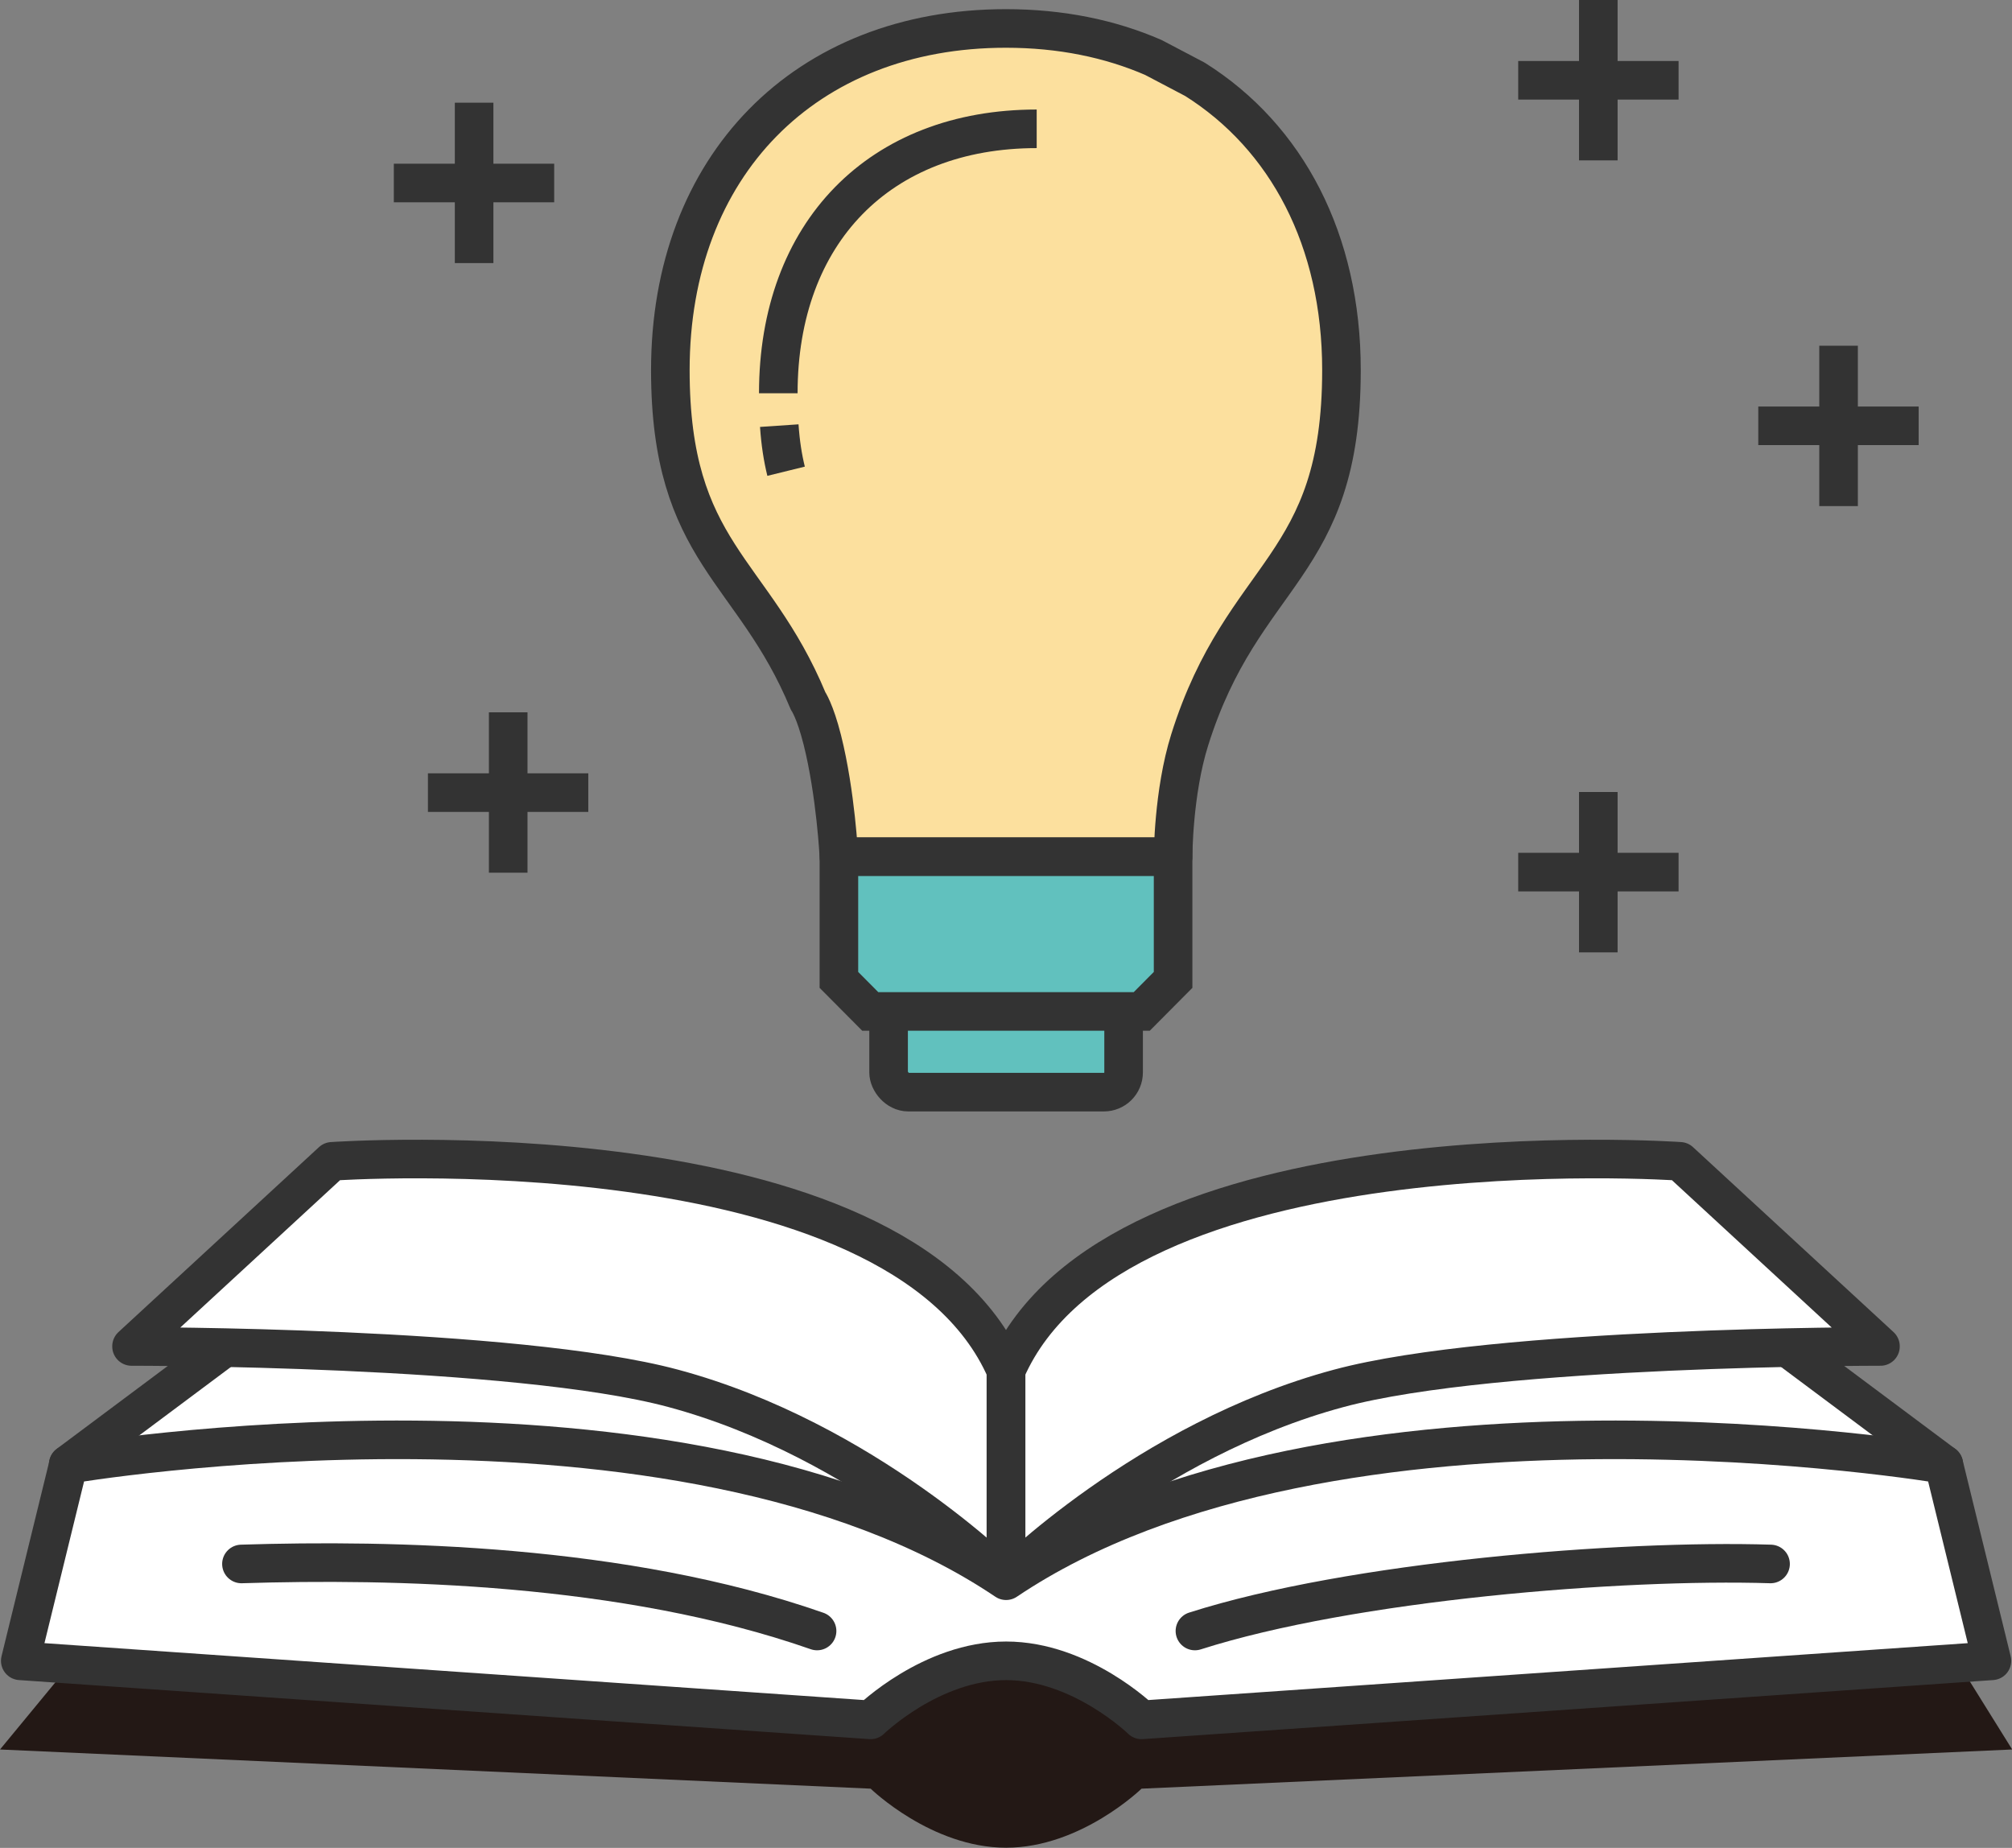
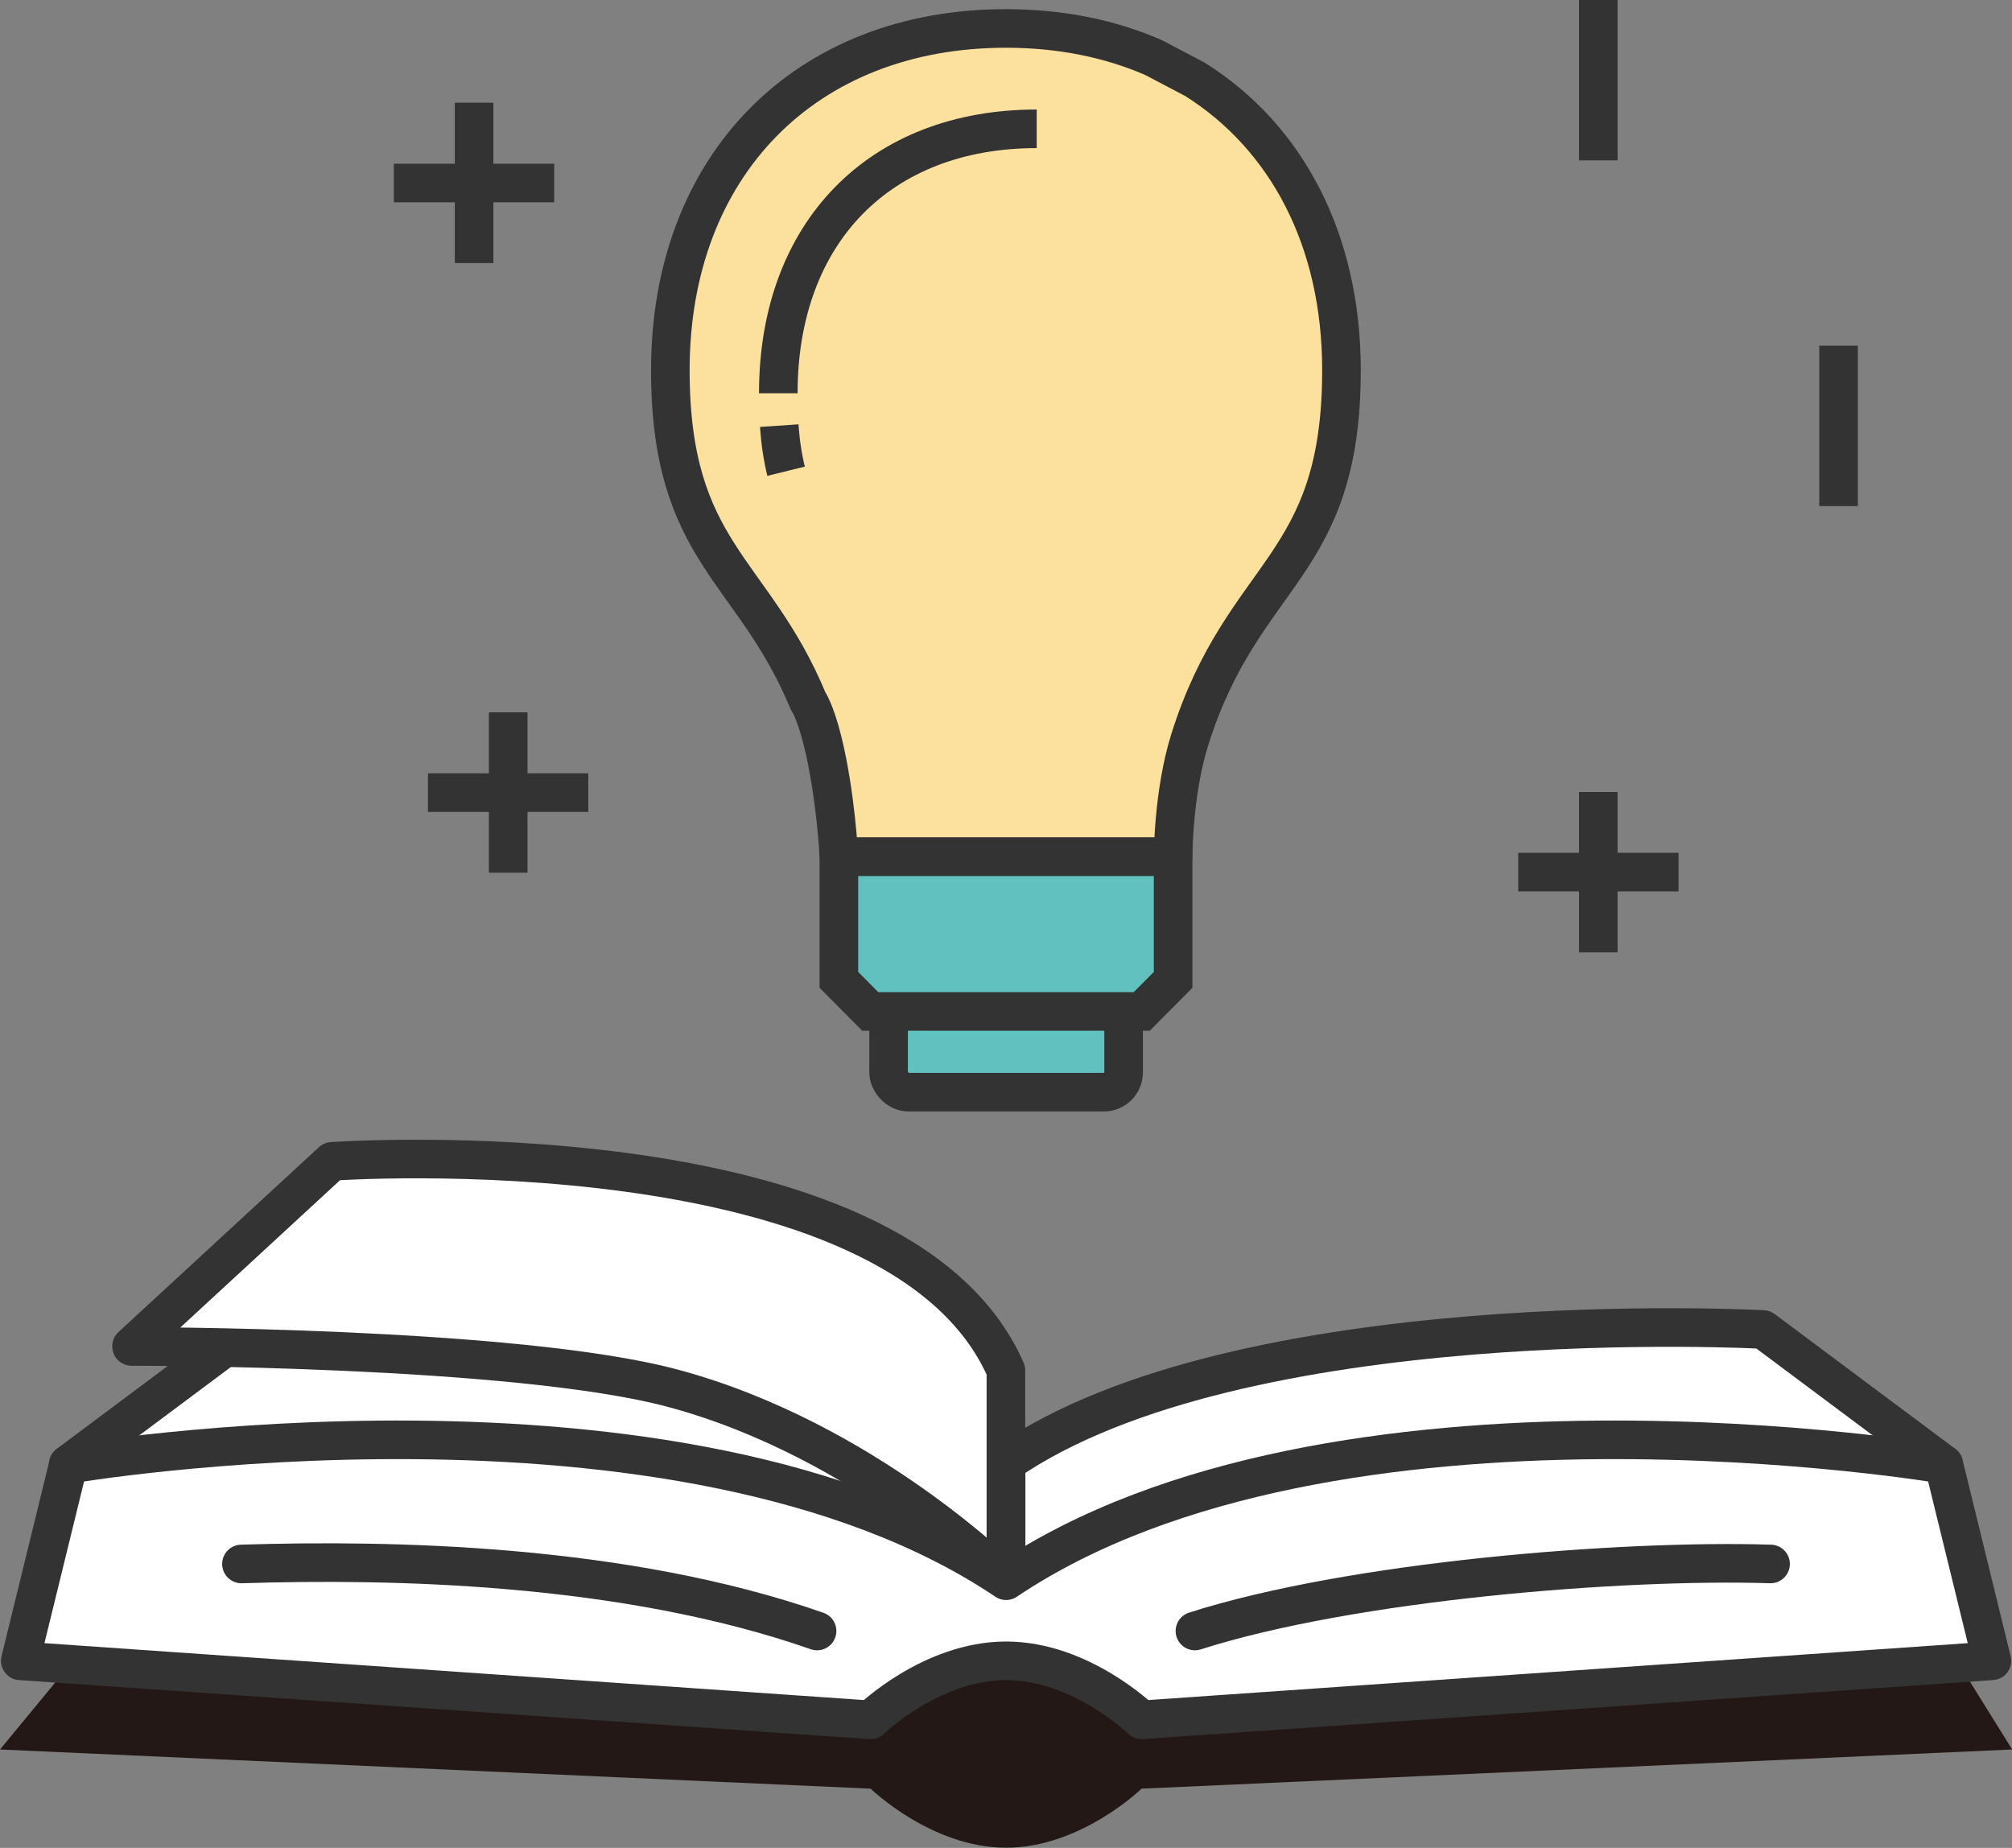
<svg xmlns="http://www.w3.org/2000/svg" id="b" data-name="レイヤー_2" width="103.25" height="94.82" viewBox="0 0 103.25 94.82">
  <rect x="0" y="0" width="103.25" height="94.82" fill="#808080" stroke="none" />
  <defs>
    <style>
      .d, .e {
        stroke-linecap: round;
      }

      .d, .e, .f, .g, .h, .i {
        stroke: #333;
        stroke-width: 1.98px;
      }

      .d, .e, .f, .g, .i {
        stroke-linejoin: round;
      }

      .d, .h {
        fill: #61c1be;
      }

      .e, .g {
        fill: none;
      }

      .f {
        fill: #fce09e;
      }

      .j, .i {
        fill: #fff;
      }

      .h {
        stroke-miterlimit: 10;
      }

      .k {
        fill: #231815;
      }
    </style>
  </defs>
  <g id="c" data-name="レイヤー_1">
    <g>
      <g>
        <path class="j" d="M34.41,19c0,10.25,5.05,10.25,7.79,18.98.85,2.71.85,5.99.85,5.99h17.15s0-3.28.85-5.99c2.74-8.73,7.79-8.73,7.79-18.98S61.94,1.47,51.63,1.47s-17.22,7.06-17.22,17.53Z" />
        <path class="f" d="M59.19,2.95c-2.23-.97-4.77-1.49-7.57-1.49-10.31,0-17.22,7.06-17.22,17.53,0,9.4,4.25,10.18,7.07,16.98,0,0,.35.49.73,2,.69,2.75.85,5.99.85,5.99h17.15s0-3.28.85-5.99c2.74-8.73,7.79-8.73,7.79-18.98,0-6.67-2.81-11.96-7.52-14.92l-2.13-1.12Z" />
        <rect class="d" x="45.6" y="50.68" width="12.06" height="5.36" rx="1.01" ry="1.01" />
        <polygon class="h" points="43.05 43.96 43.05 50.28 44.66 51.9 58.59 51.9 60.2 50.28 60.2 43.96 43.05 43.96" />
        <path class="i" d="M39.99,21.84c.06.89.18,1.65.35,2.34" />
        <path class="g" d="M53.2,6.61c-8.06,0-13.26,5.33-13.26,13.57" />
      </g>
      <g>
-         <line class="g" x1="90.23" y1="21.85" x2="98.46" y2="21.85" />
        <line class="g" x1="94.35" y1="17.74" x2="94.35" y2="25.97" />
      </g>
      <g>
        <line class="g" x1="20.21" y1="9.39" x2="28.44" y2="9.39" />
        <line class="g" x1="24.33" y1="5.27" x2="24.33" y2="13.5" />
      </g>
      <g>
        <line class="g" x1="77.91" y1="44.75" x2="86.14" y2="44.75" />
        <line class="g" x1="82.02" y1="40.64" x2="82.02" y2="48.87" />
      </g>
      <g>
-         <line class="g" x1="77.91" y1="4.12" x2="86.14" y2="4.12" />
        <line class="g" x1="82.02" x2="82.02" y2="8.23" />
      </g>
      <g>
        <line class="g" x1="21.96" y1="40.67" x2="30.19" y2="40.67" />
        <line class="g" x1="26.08" y1="36.55" x2="26.08" y2="44.78" />
      </g>
      <g>
        <path class="k" d="M103.25,89.77l-44.67,2.01s-3.11,3.03-6.95,3.03-6.95-3.03-6.95-3.03L0,89.77l6.21-7.53h92.36l4.69,7.53Z" />
        <path class="i" d="M3.5,75.14l9.27-6.92s26.85-1.48,38.85,6.83v8.2l-48.12-3.87v-4.24Z" />
        <path class="i" d="M6.75,69.08l10.29-9.49s29.01-2.03,34.58,10.73v10.8s-7.21-7.23-17.07-9.88c-8.09-2.18-27.8-2.15-27.8-2.15Z" />
        <path class="i" d="M99.75,75.14l-9.27-6.92s-26.85-1.48-38.85,6.83v8.2l48.12-3.87v-4.24Z" />
-         <path class="i" d="M96.5,69.08l-10.29-9.49s-29.01-2.03-34.58,10.73v10.8s7.2-7.23,17.07-9.88c8.09-2.18,27.8-2.15,27.8-2.15Z" />
        <path class="i" d="M51.63,81.11c-16.81-11.31-48.12-5.97-48.12-5.97l-2.47,10.08,43.64,3.03s3.11-3.03,6.95-3.03,6.95,3.03,6.95,3.03l43.64-3.03-2.47-10.08s-31.31-5.34-48.12,5.97Z" />
        <path class="e" d="M12.39,80.25c7.66-.24,19.61-.03,29.54,3.44" />
        <path class="e" d="M90.86,80.25c-7.66-.24-21.5.87-29.54,3.44" />
      </g>
    </g>
  </g>
</svg>